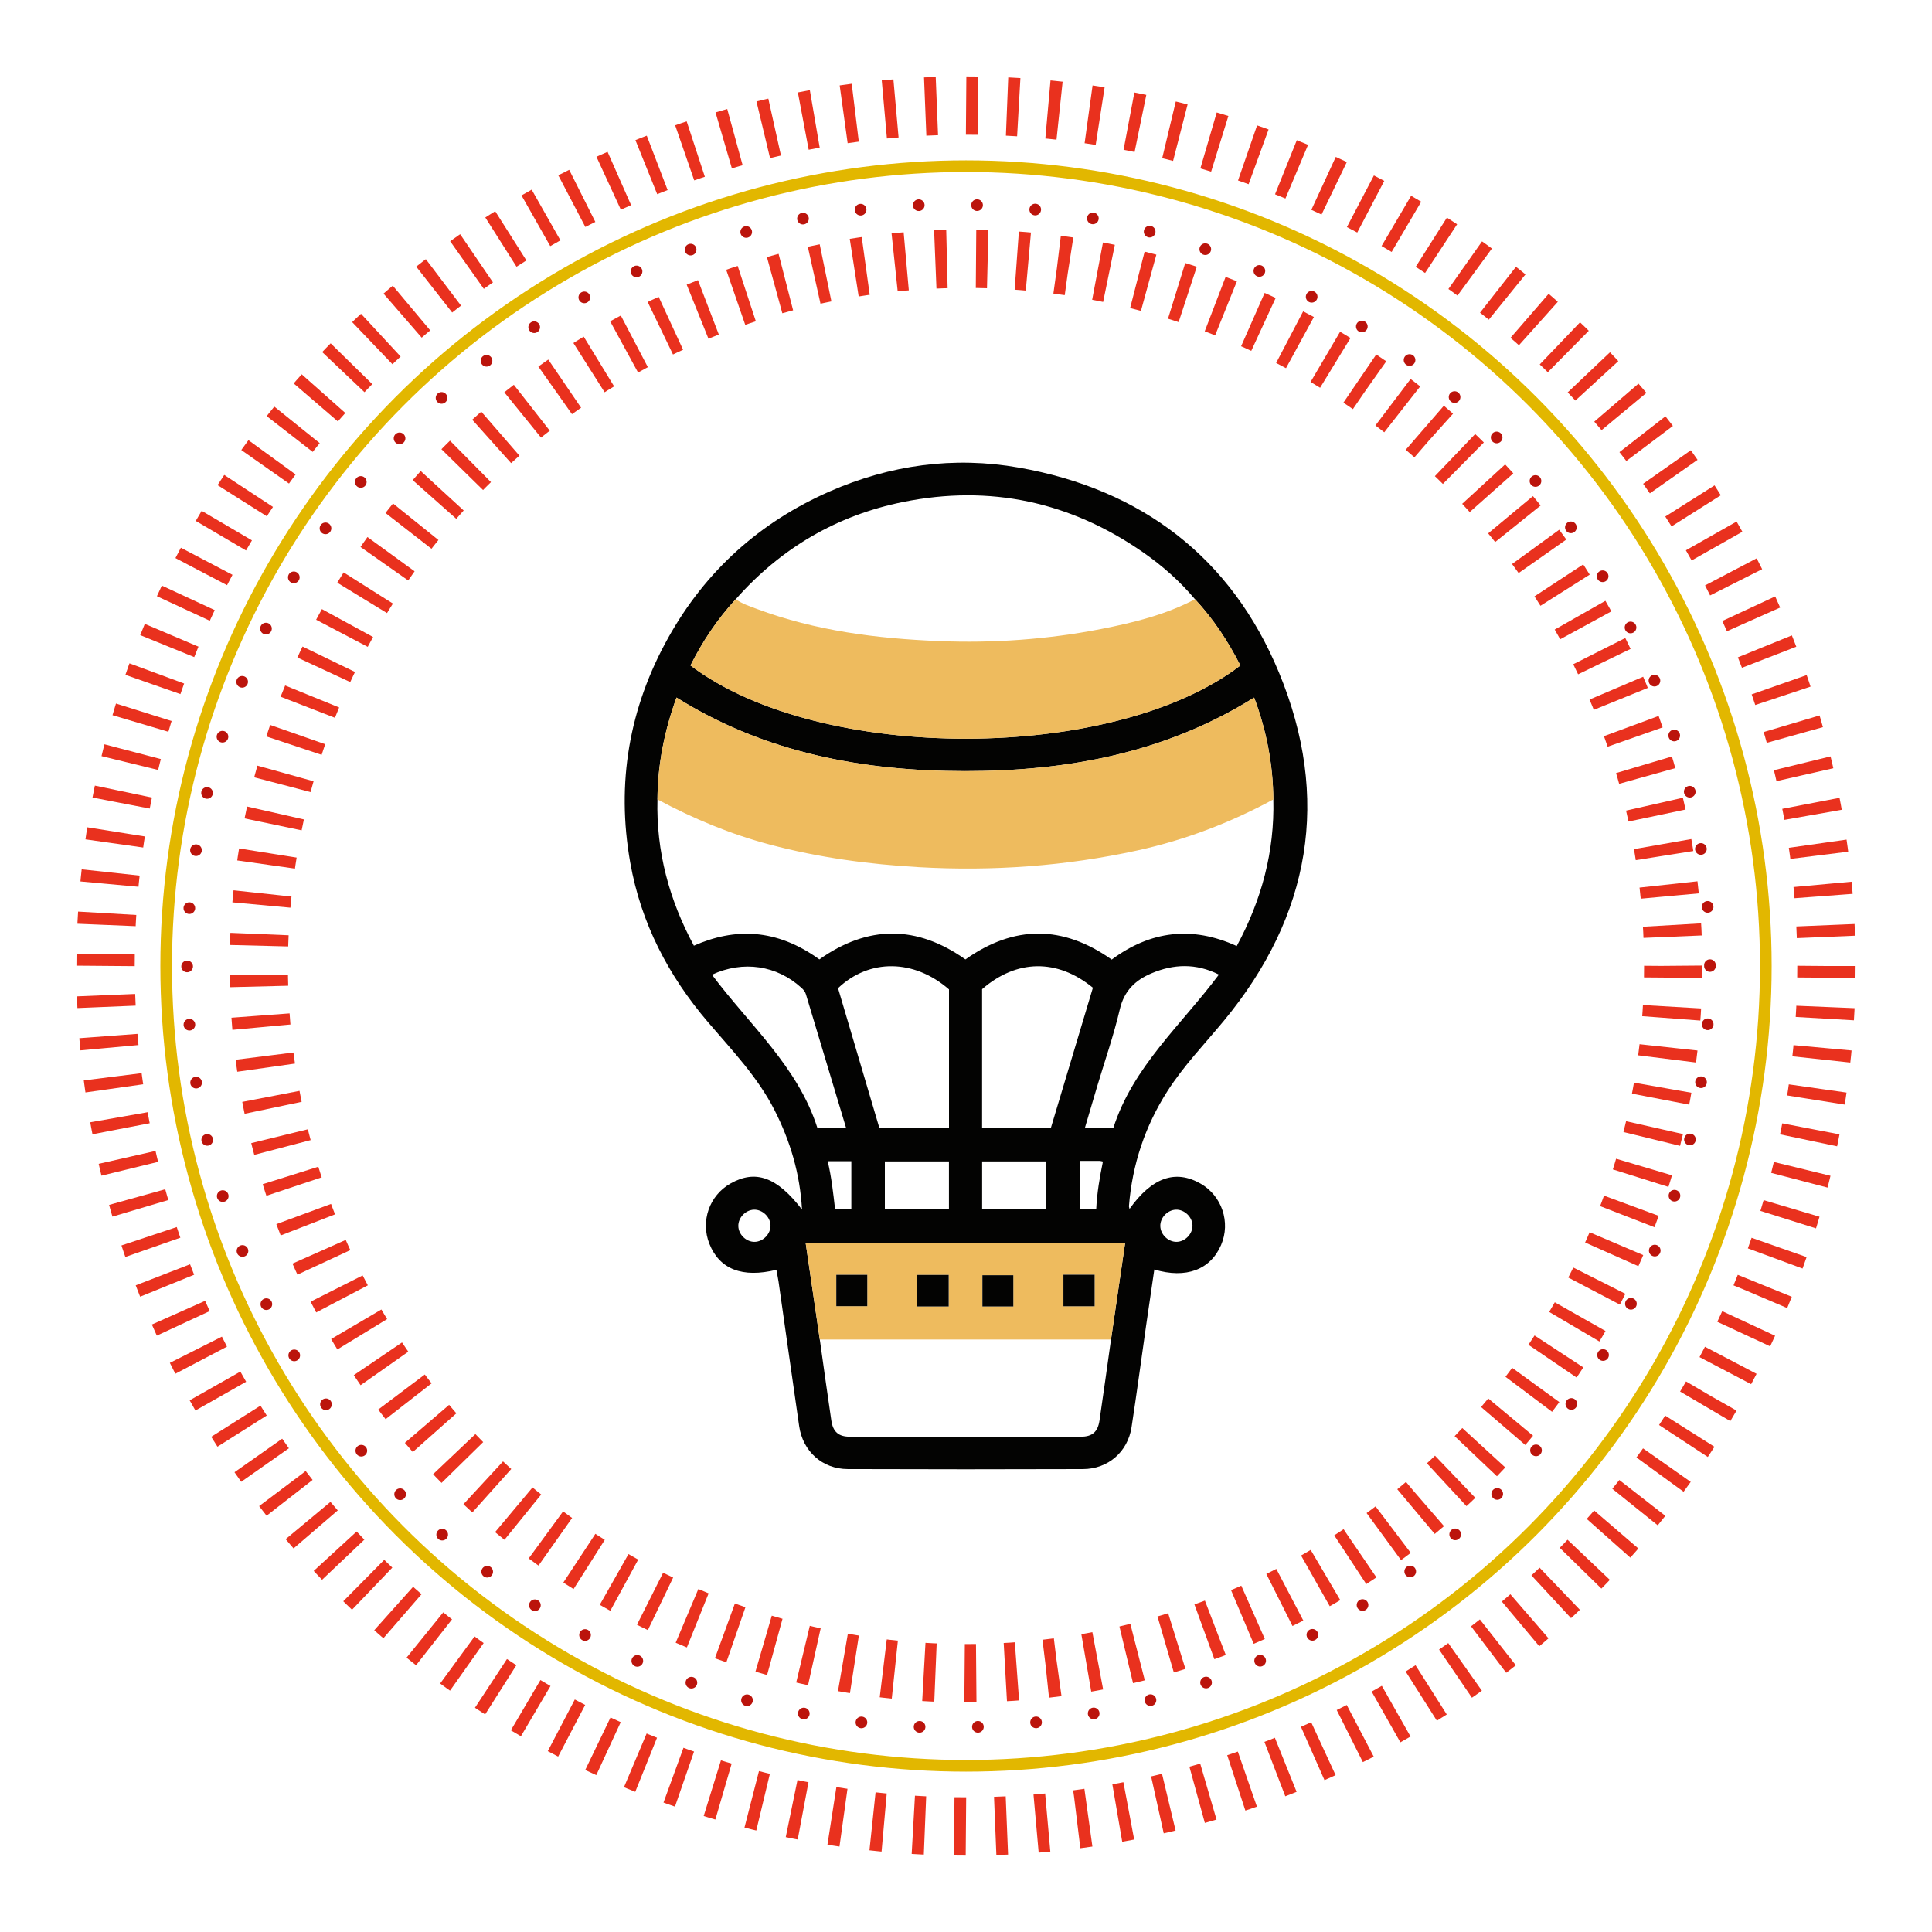
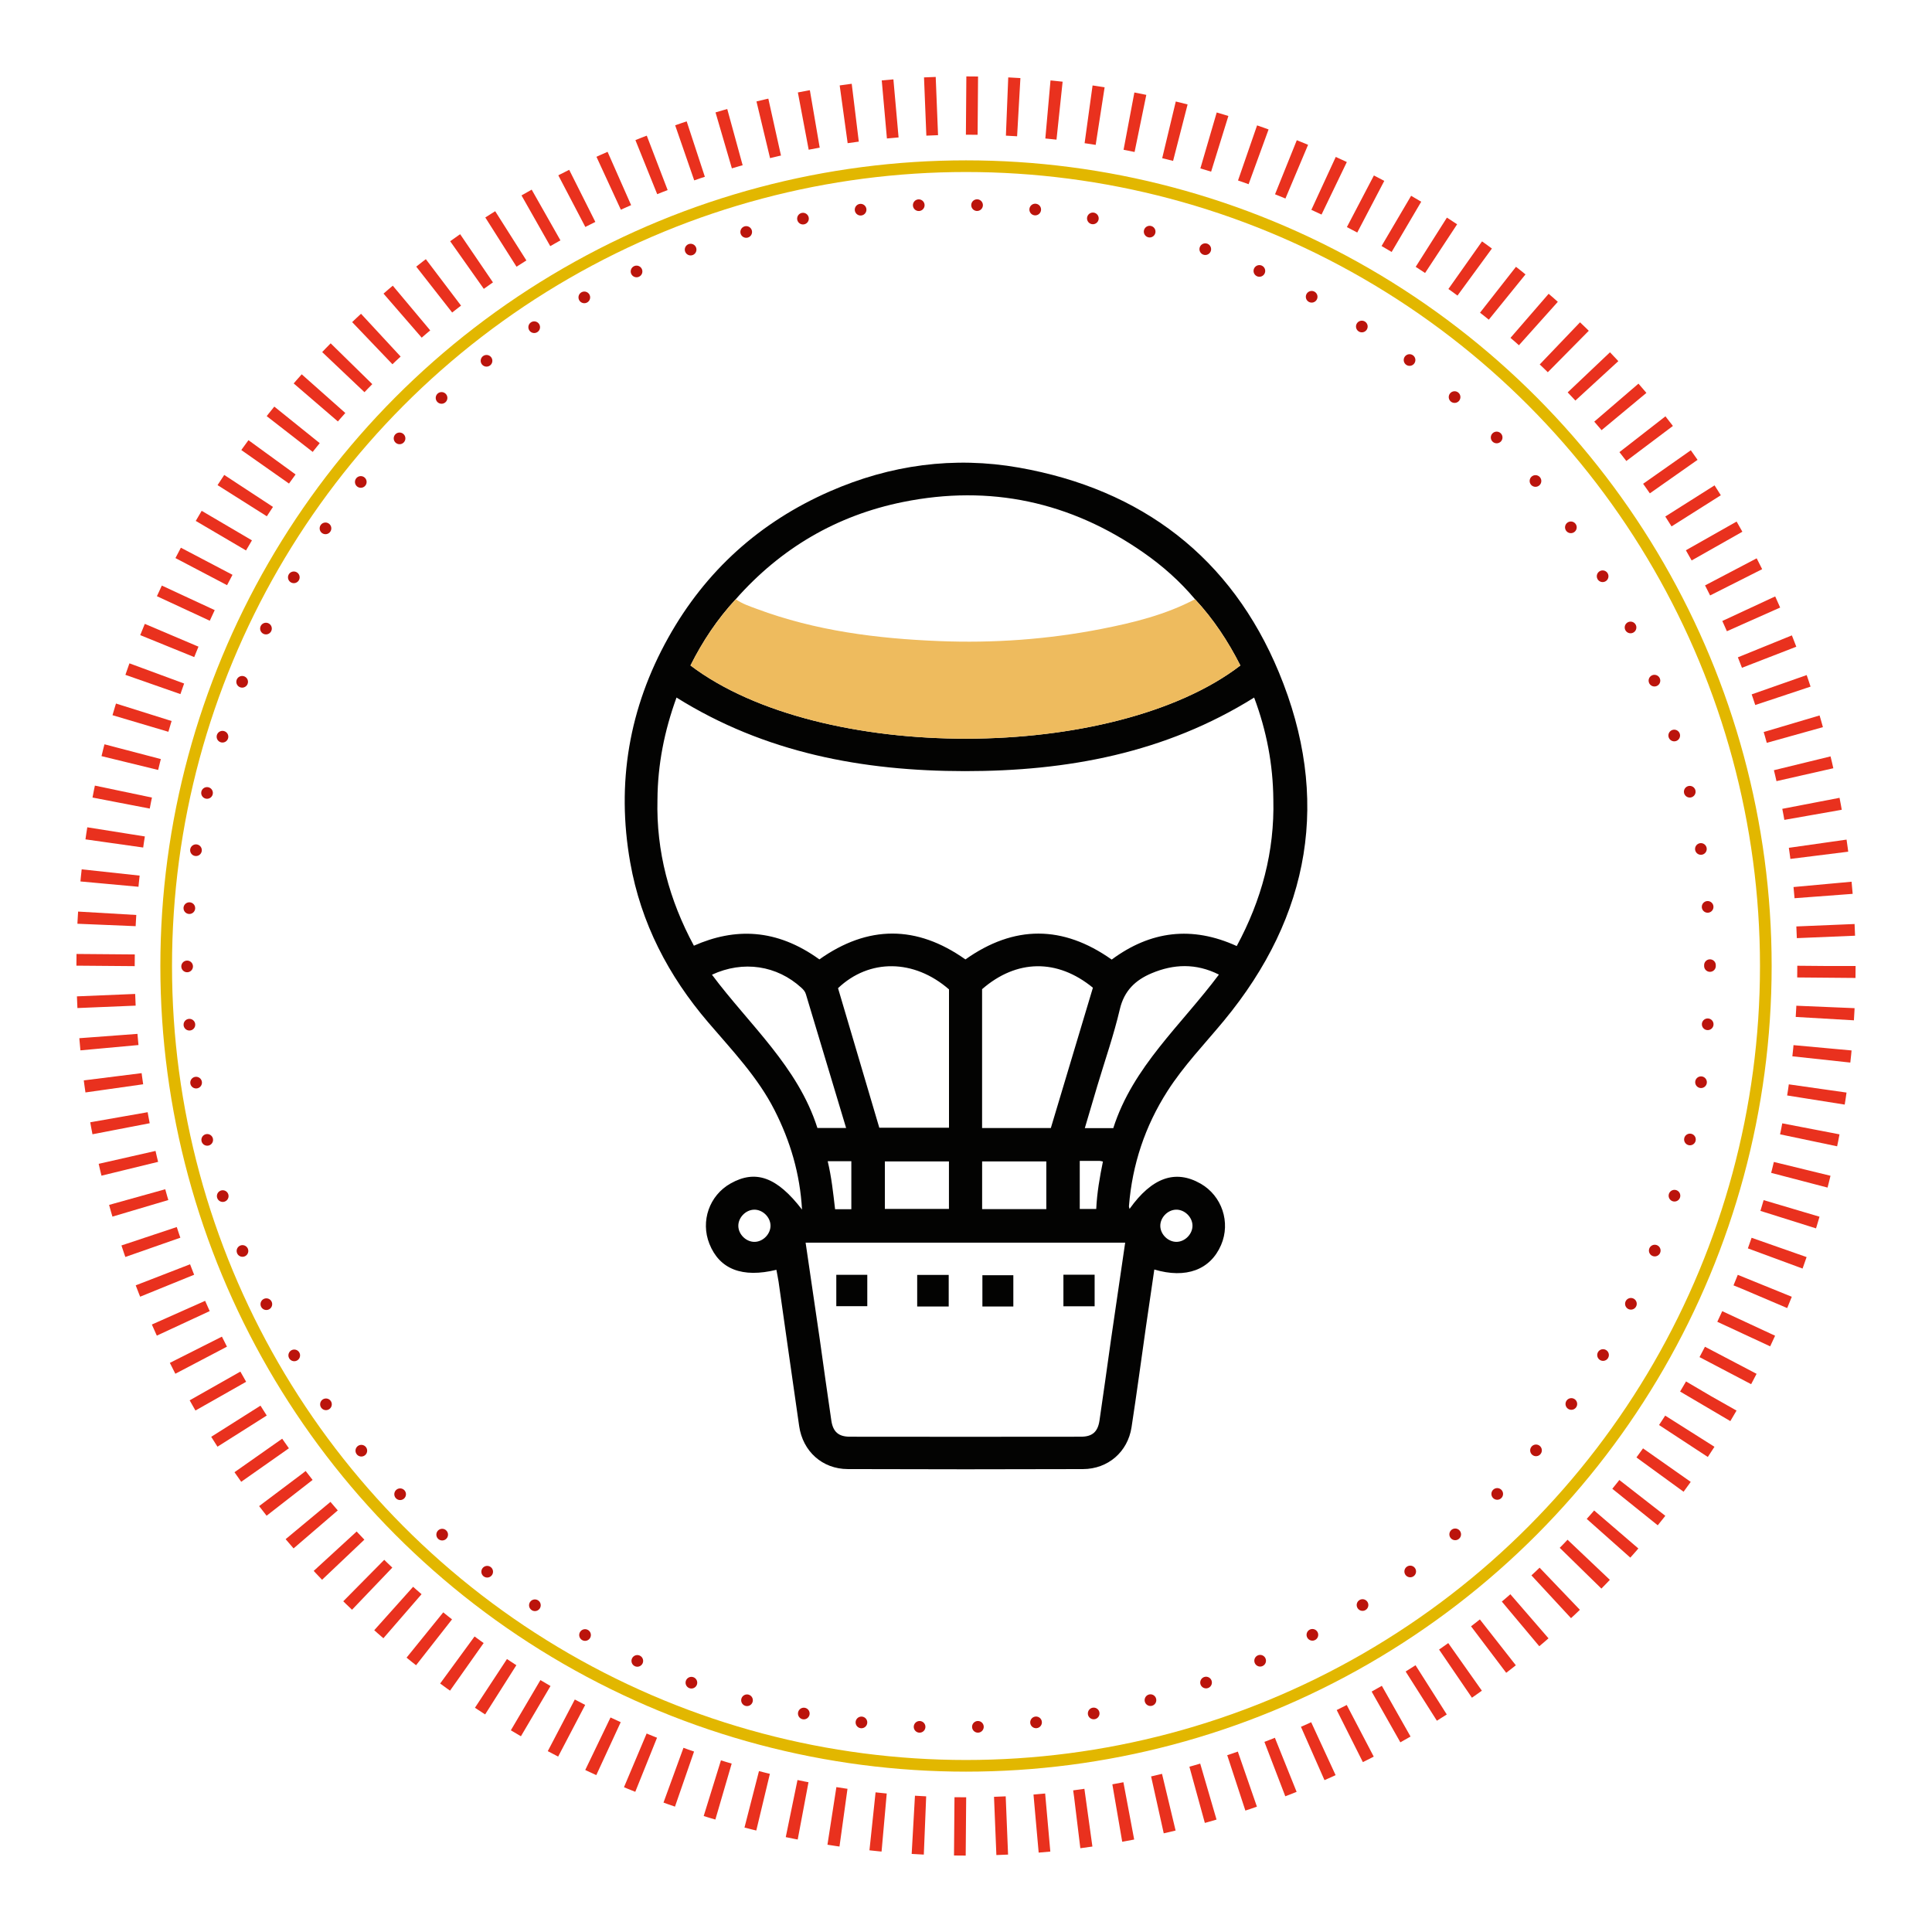
<svg xmlns="http://www.w3.org/2000/svg" version="1.1" x="0px" y="0px" width="140px" height="140px" viewBox="28 11.5 140 140" enable-background="new 28 11.5 140 140" xml:space="preserve">
  <g id="Calque_2">
</g>
  <g id="Layer_1">
    <title>Icon Medical Help</title>
    <g>
      <circle fill="none" stroke="#E2B700" stroke-width="0.845" stroke-miterlimit="10" cx="98" cy="81.5" r="57.958" />
      <g>
        <circle fill="none" stroke="#BB140C" stroke-width="0.845" stroke-linecap="round" stroke-linejoin="round" stroke-dasharray="0,4.227" cx="96.735" cy="81.5" r="55.175" />
      </g>
      <g>
        <circle fill="none" stroke="#E9311E" stroke-width="4.224" stroke-miterlimit="10" stroke-dasharray="0.848,2.12" cx="98" cy="81.5" r="62.351" />
      </g>
      <g>
-         <circle fill="none" stroke="#E9311E" stroke-width="4.224" stroke-miterlimit="10" stroke-dasharray="0.844,2.11" cx="98" cy="81.5" r="51.248" />
-       </g>
+         </g>
      <g display="none">
        <path display="inline" fill="#020202" d="M75.992,59.567c-0.926-0.604-1.207-1.453-1.18-2.473     c0.032-1.21,0.007-2.422,0.008-3.632c0.002-1.674,0.619-2.435,2.247-2.761c0.03-0.563,0.005-1.139,0.102-1.694     c0.278-1.599,1.584-2.723,3.213-2.818c0.26-0.015,0.522-0.01,0.783-0.01c12.441,0,24.882,0.042,37.323-0.033     c2.796-0.017,4.448,1.671,4.207,4.211c-0.009,0.093-0.001,0.188-0.001,0.317c0.444,0.139,0.915,0.193,1.299,0.481     c0.654,0.491,0.98,1.138,0.98,1.953c0,1.306-0.027,2.612,0.009,3.917c0.029,1.041-0.226,1.922-1.16,2.53     c0.427,10.166-3.235,18.473-11.333,24.829c0.707,8.484,1.418,17.015,2.128,25.538c1.906,0.48,2.377,1.084,2.376,3.03     c0,0.546,0.014,1.093-0.006,1.638c-0.047,1.285-0.985,2.212-2.278,2.255c-0.451,0.015-0.902,0.004-1.353,0.004     c-9.26,0-18.519,0-27.779,0c-1.938,0-2.778-0.835-2.78-2.76c0-0.475-0.001-0.95,0-1.425c0.005-1.634,0.686-2.427,2.372-2.698     c0.71-8.513,1.421-17.041,2.137-25.62c-3.868-2.888-6.83-6.525-8.844-10.926C76.456,69.036,75.753,64.416,75.992,59.567z      M111.904,81.711c0,0.054,0,0.107,0,0.161c0.032,0.026,0.064,0.052,0.096,0.078c0.034-0.072,0.068-0.144,0.102-0.217     c0.887-0.734,1.752-1.49,2.506-2.371c-0.331-1.193-0.651-2.351-0.972-3.509c-0.045,0.005-0.09,0.01-0.136,0.015     C112.968,77.816,112.436,79.763,111.904,81.711z M87.69,81.733c0.034,0.072,0.068,0.145,0.102,0.217     c0.032-0.026,0.064-0.052,0.096-0.078c0-0.054,0-0.107,0-0.161c-0.535-1.953-1.07-3.907-1.605-5.861     c-0.047,0.007-0.094,0.014-0.141,0.021c-0.32,1.174-0.639,2.348-0.959,3.52C85.985,80.25,86.81,81.021,87.69,81.733z      M100.351,57.552c2.878,0,5.757,0,8.635,0c0.338,0.002,0.676,0.003,1.015,0.005c2.848-0.001,5.696-0.002,8.544-0.003     c0.34,0,0.681,0.001,1.021,0.001c1.027,0,2.055,0,3.107,0c0-1.026,0-2.009,0-2.992c0.006-0.51,0.086-1.024-0.042-1.505     c-15.193,0-30.34,0-45.51,0c0,0.484,0,0.93,0,1.376c0,1.044,0,2.089,0,3.121c1.088,0,2.097,0,3.106,0     c0.338,0,0.677,0,1.015-0.001c2.847,0.001,5.694,0.001,8.54,0.002c0.338-0.001,0.676-0.002,1.013-0.003     c2.847,0.001,5.695,0.003,8.542,0.004C99.676,57.556,100.014,57.554,100.351,57.552z M111.754,103.592     c-0.116-1.646-0.232-3.291-0.348-4.93c-7.718,0-15.356,0-23.029,0c-0.116,1.674-0.23,3.301-0.343,4.929     c-0.196,2.114-0.393,4.229-0.593,6.385c8.333,0,16.575,0,24.909,0C112.15,107.82,111.952,105.706,111.754,103.592z      M120.374,50.723c0.139-1.99-0.112-2.263-2.029-2.263c-12.391,0-24.783,0-37.174,0c-0.237,0-0.477-0.015-0.711,0.014     c-0.619,0.077-0.996,0.437-1.061,1.057c-0.041,0.389-0.008,0.786-0.008,1.192C93.083,50.723,106.704,50.723,120.374,50.723z      M85.095,114.529c9.907,0,19.748,0,29.578,0c0-0.764,0-1.486,0-2.198c-9.882,0-19.722,0-29.578,0     C85.095,113.077,85.095,113.783,85.095,114.529z M88.656,96.297c7.498,0,14.979,0,22.486,0c0.052-0.761-0.086-1.473-0.16-2.194     c-7.417,0-14.799,0-22.188,0C88.758,94.856,88.585,95.551,88.656,96.297z M110.579,89.52c-7.122,0-14.236,0-21.381,0     c-0.147,0.735-0.142,1.463-0.179,2.197c7.274,0,14.515,0,21.782,0C110.705,90.956,110.768,90.239,110.579,89.52z M110.438,87.182     c-0.071-0.781-0.135-1.483-0.199-2.19c-6.924,0-13.805,0-20.695,0c-0.061,0.757-0.118,1.456-0.177,2.19     C96.401,87.182,103.386,87.182,110.438,87.182z M103.388,63.326c-0.05,0.003-0.1,0.005-0.15,0.008     c-0.689,2.531-1.374,5.064-2.075,7.592c-0.075,0.27-0.042,0.51,0.027,0.76c0.651,2.372,1.302,4.744,1.96,7.113     c0.037,0.134-0.042,0.36,0.242,0.372c0.636-2.323,1.26-4.651,1.918-6.97c0.179-0.633,0.197-1.217,0.011-1.861     C104.648,68.011,104.028,65.666,103.388,63.326z M110.078,79.171c0.049,0.004,0.098,0.008,0.146,0.012     c0.449-1.63,0.795-3.298,1.371-4.882c0.754-2.072,0.74-4.049-0.006-6.117c-0.57-1.58-0.921-3.239-1.381-4.906     c-0.1,0.092-0.151,0.115-0.16,0.15c-0.68,2.486-1.353,4.974-2.037,7.459c-0.072,0.262-0.064,0.504,0.007,0.761     C108.708,74.155,109.392,76.664,110.078,79.171z M89.718,63.333c-0.053-0.001-0.106-0.001-0.159-0.002     c-0.698,2.572-1.392,5.145-2.102,7.713c-0.071,0.257,0.011,0.472,0.07,0.69c0.629,2.328,1.269,4.654,1.919,6.977     c0.043,0.155-0.029,0.394,0.268,0.48c0.701-2.582,1.397-5.154,2.102-7.724c0.047-0.173,0.024-0.32-0.02-0.482     C91.101,68.435,90.41,65.884,89.718,63.333z M96.556,63.337c-0.049-0.002-0.098-0.005-0.148-0.007     c-0.4,1.449-0.69,2.94-1.224,4.337c-0.931,2.433-0.906,4.785,0.009,7.213c0.525,1.393,0.822,2.871,1.221,4.311     c0.844-2.599,1.546-5.191,2.258-7.781c0.05-0.181-0.01-0.328-0.052-0.482C97.935,68.397,97.245,65.867,96.556,63.337z      M83.394,77.256c0.443-1.612,0.801-3.101,1.269-4.554c0.318-0.987,0.303-1.898,0.003-2.889c-0.645-2.128-1.191-4.285-1.787-6.462     c-0.095,0.078-0.151,0.1-0.161,0.135c-0.752,2.807-1.496,5.615-2.257,8.419c-0.057,0.21-0.012,0.367,0.066,0.537     C81.29,74.099,82.191,75.674,83.394,77.256z M117.048,63.367c-0.047,0.006-0.095,0.012-0.142,0.018     c-0.633,2.314-1.251,4.632-1.909,6.939c-0.182,0.636-0.191,1.221-0.002,1.859c0.486,1.642,0.919,3.301,1.405,5.07     c1.261-1.65,2.203-3.327,2.997-5.109C118.614,69.221,117.831,66.294,117.048,63.367z M78.261,59.887     c-0.095,2.767,0.047,5.477,0.869,8.156c0.722-2.704,1.443-5.408,2.177-8.156C80.272,59.887,79.307,59.887,78.261,59.887z      M118.484,59.883c0.738,2.763,1.46,5.465,2.182,8.168c0.817-2.688,0.963-5.402,0.864-8.168     C120.527,59.883,119.562,59.883,118.484,59.883z M86.142,66.641c0.052-0.001,0.105-0.001,0.157-0.002     c0.607-2.243,1.215-4.487,1.831-6.761c-1.347,0-2.551,0-3.829,0C84.921,62.158,85.532,64.4,86.142,66.641z M91.138,59.886     c0.628,2.3,1.239,4.534,1.849,6.768c0.048-0.002,0.096-0.004,0.143-0.006c0.611-2.24,1.222-4.479,1.844-6.762     C93.686,59.886,92.463,59.886,91.138,59.886z M99.82,66.638c0.051,0.001,0.102,0.003,0.152,0.004     c0.611-2.242,1.221-4.483,1.835-6.736c-1.299,0-2.534,0-3.824,0C98.606,62.19,99.213,64.414,99.82,66.638z M108.653,59.878     c-1.304,0-2.53,0-3.838,0c0.624,2.286,1.238,4.533,1.852,6.779c0.048-0.006,0.097-0.011,0.145-0.017     C107.422,64.399,108.033,62.158,108.653,59.878z M111.656,59.887c0.627,2.297,1.237,4.531,1.848,6.765     c0.048-0.002,0.096-0.004,0.145-0.005c0.61-2.238,1.221-4.477,1.843-6.759C114.204,59.887,112.981,59.887,111.656,59.887z      M94.981,82.638c-0.631-2.303-1.244-4.543-1.858-6.784c-0.049,0.01-0.099,0.02-0.148,0.03c-0.607,2.238-1.215,4.476-1.833,6.755     C92.449,82.638,93.653,82.638,94.981,82.638z M99.969,75.861c-0.049,0.001-0.098,0.002-0.147,0.003     c-0.61,2.245-1.221,4.489-1.836,6.753c1.328,0,2.547,0,3.827,0C101.189,80.332,100.579,78.097,99.969,75.861z M108.655,82.625     c-0.628-2.3-1.239-4.534-1.849-6.768c-0.048,0.002-0.096,0.004-0.143,0.006c-0.611,2.24-1.222,4.479-1.844,6.762     C106.107,82.625,107.33,82.625,108.655,82.625z" />
        <path display="inline" fill="#EFBB5E" d="M88.035,103.591c1.485,0.639,2.311,1.814,2.727,3.537     c0.731-2.62,2.305-4.065,4.896-3.909c2.264,0.136,3.634,1.531,4.221,3.892c0.742-2.621,2.334-4.074,4.958-3.888     c2.23,0.159,3.58,1.547,4.165,3.915c0.449-1.695,1.249-2.914,2.751-3.547c0.198,2.114,0.396,4.228,0.597,6.384     c-8.334,0-16.576,0-24.909,0C87.642,107.82,87.839,105.705,88.035,103.591z M94.237,106.612c0,0.777,0,1.496,0,2.218     c0.76,0,1.478,0,2.2,0c0-0.759,0-1.478,0-2.218C95.695,106.612,94.993,106.612,94.237,106.612z M103.344,108.817     c0.8,0,1.519,0,2.198,0c0-0.774,0-1.494,0-2.173c-0.774,0-1.494,0-2.198,0C103.344,107.401,103.344,108.103,103.344,108.817z" />
        <path display="inline" fill="#EFBB5E" d="M90.796,57.553c-0.338,0.001-0.676,0.002-1.013,0.003     c-0.728-0.35-1.228-0.93-1.656-1.595c-0.332-0.515-0.668-1.032-1.05-1.51c-0.788-0.986-2.083-1.028-2.978-0.137     c-0.526,0.524-0.875,1.172-1.27,1.787c-0.403,0.627-0.878,1.163-1.586,1.452c-0.338,0-0.677,0-1.015,0.001     c-0.741-0.351-1.32-0.88-1.809-1.54c-0.405-0.546-0.725-1.169-1.296-1.581c0-0.446,0-0.892,0-1.376c15.169,0,30.317,0,45.51,0     c0.128,0.482,0.048,0.995,0.042,1.505c-0.273,0.16-0.42,0.436-0.614,0.669c-0.733,0.879-1.375,1.857-2.493,2.323     c-0.34,0-0.681-0.001-1.021-0.001c-0.71-0.286-1.186-0.822-1.591-1.447c-0.346-0.535-0.682-1.084-1.09-1.57     c-0.996-1.19-2.354-1.152-3.3,0.072c-0.332,0.429-0.646,0.876-0.923,1.342c-0.408,0.686-0.926,1.243-1.64,1.608     c-0.338-0.002-0.676-0.003-1.015-0.005c-0.725-0.263-1.198-0.806-1.609-1.426c-0.378-0.57-0.731-1.166-1.17-1.687     c-0.866-1.027-2.215-1.026-3.077,0.001c-0.438,0.522-0.79,1.117-1.169,1.687c-0.412,0.619-0.883,1.165-1.61,1.425     c-0.337,0.002-0.675,0.004-1.013,0.005c-0.698-0.347-1.193-0.898-1.6-1.551c-0.312-0.5-0.64-0.994-1.004-1.457     c-0.898-1.145-2.266-1.18-3.212-0.061c-0.44,0.52-0.796,1.113-1.171,1.685C91.956,56.776,91.493,57.294,90.796,57.553z" />
        <path display="inline" fill="#EFBB5E" d="M88.656,96.297c-0.071-0.746,0.102-1.441,0.137-2.194c7.388,0,14.771,0,22.188,0     c0.074,0.721,0.212,1.433,0.16,2.194C103.635,96.297,96.154,96.297,88.656,96.297z" />
        <path display="inline" fill="#EFBB5E" d="M110.579,89.52c0.189,0.719,0.126,1.436,0.222,2.197c-7.266,0-14.508,0-21.782,0     c0.037-0.734,0.033-1.461,0.179-2.197C96.343,89.52,103.458,89.52,110.579,89.52z" />
        <path display="inline" fill="#EFBB5E" d="M110.438,87.182c-7.051,0-14.037,0-21.071,0c0.059-0.734,0.116-1.434,0.177-2.19     c6.89,0,13.771,0,20.695,0C110.303,85.7,110.367,86.401,110.438,87.182z" />
        <path display="inline" fill="#EFBB5E" d="M87.69,81.733c0.066-0.008,0.132-0.016,0.198-0.023c0,0.054,0,0.108,0,0.162     c-0.032,0.026-0.064,0.052-0.096,0.078C87.759,81.878,87.724,81.806,87.69,81.733z" />
        <path display="inline" fill="#EFBB5E" d="M111.904,81.711c0.067,0.007,0.133,0.014,0.199,0.022     c-0.035,0.073-0.069,0.145-0.103,0.218c-0.032-0.026-0.064-0.052-0.096-0.078C111.904,81.818,111.904,81.764,111.904,81.711z" />
        <path display="inline" fill="#020202" d="M94.237,106.612c0.757,0,1.459,0,2.2,0c0,0.74,0,1.459,0,2.218c-0.722,0-1.441,0-2.2,0     C94.237,108.108,94.237,107.39,94.237,106.612z" />
        <path display="inline" fill="#020202" d="M103.344,108.817c0-0.714,0-1.416,0-2.173c0.704,0,1.423,0,2.198,0     c0,0.679,0,1.398,0,2.173C104.864,108.817,104.144,108.817,103.344,108.817z" />
      </g>
      <g display="none">
        <path display="inline" fill="#030302" d="M107.343,104.656c0.332,0.156,0.611,0.288,0.941,0.443     c1.034-1.496,2.4-2.544,4.172-2.999c1.758-0.452,3.432-0.181,5.051,0.677c1.681-2.301,3.892-3.507,6.767-3.116     c2.87,0.39,4.707,2.103,5.718,4.795c3.54,1.352,5.123,3.977,4.936,7.782c-23.873,0-47.736,0-71.598,0     c-0.361-2.804,0.828-6.295,4.852-7.773c1.817-5.504,8.995-6.736,12.522-1.698c1.598-0.834,3.29-1.131,5.067-0.662     c1.744,0.461,3.109,1.469,4.132,2.985c0.16-0.069,0.289-0.12,0.413-0.18c0.107-0.052,0.207-0.116,0.362-0.203     c-0.245-1.989-0.489-3.988-0.739-5.986c-0.555-4.439-1.124-8.875-1.666-13.316c-0.265-2.172-0.596-4.336-0.771-6.519     c-0.174-2.181,0.159-4.262,1.089-6.245c0.05-0.106,0.095-0.215,0.116-0.261c-1.294-1.285-2.552-2.535-3.856-3.831     c-2.187,1.905-4.803,2.624-7.732,1.799c-2.182-0.615-3.815-1.982-4.902-3.981c-2.118-3.896-0.682-9.694,4.855-11.567     c0.327-3.06,1.666-5.618,4.176-7.478c2.508-1.858,5.322-2.468,8.42-1.807c2.365-3.127,5.49-4.87,9.432-4.871     c3.911,0,7.027,1.712,9.38,4.788c6.208-1.218,11.875,3.213,12.48,9.392c2.699,0.906,4.609,2.68,5.435,5.464     c0.7,2.358,0.371,4.61-0.962,6.701c-2.382,3.736-8.01,5.28-12.269,1.57c-1.259,1.251-2.515,2.5-3.851,3.828     c0.427,0.924,0.849,1.988,1.052,3.124c0.321,1.8,0.182,3.593-0.045,5.389c-0.611,4.819-1.214,9.64-1.817,14.46     C108.116,98.437,107.734,101.515,107.343,104.656z M91.596,72.042c-1.341,1.972-2.038,4.2-1.77,6.762c1.949,0,3.814,0,5.665,0     c0,0.785,0,1.499,0,2.275c-1.807,0-3.579,0-5.422,0c0.197,1.582,0.385,3.094,0.579,4.646c1.276,0,2.473,0,3.677,0     c0,0.783,0,1.513,0,2.304c-1.142,0-2.241,0-3.388,0c0.194,1.563,0.38,3.06,0.574,4.623c2.13,0,4.213,0,6.278,0     c0,0.805,0,1.535,0,2.327c-2.015,0-3.976,0-5.983,0c0.195,1.564,0.381,3.06,0.575,4.619c1.466,0,2.874,0,4.274,0     c0,0.789,0,1.504,0,2.307c-1.333,0-2.637,0-3.979,0c0.096,0.804,0.181,1.515,0.273,2.281c1.272-0.03,2.452,0.245,3.573,0.783     c1.724-1.007,3.44-1.008,5.166,0.001c1.056-0.505,2.166-0.785,3.378-0.79c0.327-2.607,0.651-5.183,0.974-7.758     c0.655-5.227,1.308-10.454,1.966-15.681c0.205-1.626,0.365-3.248,0.063-4.884c-0.267-1.445-0.947-2.705-1.665-3.868     c2.313-2.317,4.587-4.594,6.907-6.917c1.824,2.783,4.295,4.074,7.613,2.804c2.206-0.844,3.634-3.136,3.47-5.496     c-0.244-3.521-2.433-5.185-5.778-5.675c0.206-2.564-0.436-4.822-2.228-6.656c-1.795-1.837-3.989-2.639-6.651-2.441     c0.561,1.534,0.957,2.997,0.911,4.522c-0.819,0-1.551,0-2.278,0c-0.184-5.159-3.968-8.757-8.49-9.157     c-2.211-0.195-4.255,0.361-6.068,1.65c-2.583,1.836-3.833,4.408-3.979,7.508c-0.803,0-1.536,0-2.269,0     c-0.034-1.578,0.377-3.024,0.88-4.497c-2.144-0.243-4.014,0.241-5.676,1.442c-2.561,1.85-3.548,4.451-3.41,7.58     c-3.381,0.588-5.597,2.324-5.754,5.911c-0.104,2.367,1.55,4.633,3.732,5.401c2.835,0.998,4.793,0.234,7.357-2.832     C86.963,67.408,89.239,69.684,91.596,72.042z M132.451,109.961c-0.356-1.325-1.123-2.291-2.308-2.905     c-1.692-0.878-3.335-0.672-4.923,0.356c-0.467-0.626-0.908-1.218-1.351-1.811c1.027-0.85,2.224-1.152,3.464-1.383     c-0.965-1.696-2.777-2.557-4.625-2.27c-0.981,0.152-1.837,0.567-2.544,1.253c-0.916,0.889-1.345,2.013-1.42,3.273     c-0.786,0-1.524,0-2.257,0c-0.129-0.536,0.134-1.019,0.093-1.509c-2.176-1.486-5.171-0.732-6.458,1.618     c0.418,0.574,0.87,1.134,1.11,1.862c-0.698,0.293-1.375,0.577-2.047,0.859c-1.479-2.816-4.719-3.852-7.705-1.459     c-2.334-1.709-2.334-1.709-4.766,0.002c-2.839-2.311-6.126-1.491-7.698,1.455c-0.672-0.283-1.348-0.568-2.052-0.865     c0.271-0.723,0.708-1.29,1.125-1.858c-1.322-2.36-4.355-3.111-6.462-1.6c-0.032,0.487,0.229,0.969,0.092,1.499     c-0.741,0-1.479,0-2.214,0c-0.525-2.854-1.988-4.361-4.376-4.581c-1.83-0.168-3.886,1.157-4.175,2.319     c0.576,0.146,1.169,0.249,1.726,0.449c0.582,0.21,1.15,0.481,1.658,0.943c-0.444,0.593-0.887,1.184-1.325,1.769     c-3.395-1.621-6.703-0.422-7.192,2.584C88.016,109.961,110.208,109.961,132.451,109.961z" />
        <path display="inline" fill="#EEBA5D" d="M91.596,72.042c-2.357-2.357-4.633-4.634-6.905-6.905     c-2.564,3.066-4.522,3.83-7.357,2.832c-2.182-0.768-3.836-3.034-3.732-5.401c0.157-3.587,2.373-5.323,5.754-5.911     c-0.139-3.128,0.848-5.73,3.41-7.58c1.663-1.201,3.533-1.685,5.676-1.442c-0.503,1.472-0.914,2.919-0.88,4.497     c0.734,0,1.467,0,2.269,0c0.146-3.1,1.396-5.672,3.979-7.508c1.813-1.288,3.857-1.845,6.068-1.65     c4.522,0.4,8.306,3.998,8.49,9.157c0.727,0,1.459,0,2.278,0c0.046-1.525-0.35-2.988-0.911-4.522     c2.662-0.198,4.856,0.604,6.651,2.441c1.792,1.834,2.433,4.092,2.228,6.656c3.345,0.49,5.534,2.154,5.778,5.675     c0.163,2.36-1.265,4.652-3.47,5.496c-3.318,1.27-5.789-0.022-7.613-2.804c-2.319,2.323-4.593,4.6-6.907,6.917     c0.718,1.163,1.398,2.423,1.665,3.868c0.302,1.636,0.142,3.258-0.063,4.884c-0.658,5.227-1.311,10.454-1.966,15.681     c-0.323,2.575-0.646,5.151-0.974,7.758c-1.212,0.005-2.321,0.285-3.378,0.79c-1.725-1.009-3.441-1.008-5.166-0.001     c-1.121-0.538-2.301-0.813-3.573-0.783c-0.092-0.766-0.177-1.477-0.273-2.281c1.342,0,2.645,0,3.979,0c0-0.803,0-1.518,0-2.307     c-1.4,0-2.808,0-4.274,0c-0.194-1.56-0.38-3.055-0.575-4.619c2.007,0,3.968,0,5.983,0c0-0.792,0-1.522,0-2.327     c-2.064,0-4.147,0-6.278,0c-0.194-1.563-0.38-3.059-0.574-4.623c1.147,0,2.245,0,3.388,0c0-0.791,0-1.521,0-2.304     c-1.204,0-2.401,0-3.677,0c-0.193-1.553-0.382-3.064-0.579-4.646c1.843,0,3.615,0,5.422,0c0-0.776,0-1.49,0-2.275     c-1.851,0-3.716,0-5.665,0C89.558,76.242,90.255,74.013,91.596,72.042z M100.168,68.404c1.666,0.311,3.15,0.95,4.391,1.782     c2.107-2.106,4.154-4.152,6.248-6.245c-2.789-0.361-5.3-1.358-7.007-3.819c-1.182,0.637-2.394,1.002-3.632,1.294     C100.168,63.752,100.168,66.031,100.168,68.404z M97.819,61.392c-1.272-0.248-2.434-0.68-3.588-1.241     c-0.886,1.097-1.862,2.038-3.103,2.686c-1.251,0.653-2.644,0.813-3.95,1.163c2.078,2.078,4.131,4.131,6.225,6.225     c1.301-0.893,2.805-1.492,4.415-1.83C97.819,66.049,97.819,63.766,97.819,61.392z M105.406,83.533     c0.054-0.383,0.104-0.665,0.131-0.95c0.161-1.647,0.526-3.275,0.499-4.94c-0.025-1.518-0.43-2.912-1.415-4.165     c-0.624,0.472-1.208,0.914-1.795,1.358c1.82,2.768,0.283,5.617,0.38,8.415C103.932,83.344,104.642,83.435,105.406,83.533z      M99.135,70.678c0,0.793,0,1.527,0,2.256c0.62,0.127,1.218,0.249,1.844,0.377c0.304-0.699,0.593-1.365,0.889-2.046     C100.969,70.867,100.111,70.696,99.135,70.678z" />
        <path display="inline" fill="#030302" d="M100.168,68.404c0-2.373,0-4.652,0-6.988c1.238-0.292,2.45-0.656,3.632-1.294     c1.707,2.461,4.218,3.458,7.007,3.819c-2.095,2.093-4.141,4.139-6.248,6.245C103.318,69.354,101.834,68.715,100.168,68.404z      M106.462,65.218c-1.219-0.57-2.316-1.296-3.239-2.199c-0.304-0.024-0.51,0.102-0.737,0.224c0,1.1,0,2.205,0,3.32     c0.625,0.261,1.241,0.519,1.848,0.773C105.041,66.632,105.737,65.939,106.462,65.218z" />
-         <path display="inline" fill="#030302" d="M97.819,61.392c0,2.374,0,4.657,0,7.003c-1.611,0.338-3.114,0.937-4.415,1.83     c-2.094-2.094-4.147-4.147-6.225-6.225c1.306-0.35,2.698-0.51,3.95-1.163c1.241-0.648,2.217-1.589,3.103-2.686     C95.385,60.712,96.546,61.145,97.819,61.392z M95.517,63.207c-0.253-0.079-0.446-0.249-0.751-0.171     c-0.905,0.903-1.999,1.61-3.149,2.161c0.716,0.736,1.398,1.438,2.079,2.138c0.615-0.261,1.222-0.519,1.821-0.773     C95.517,65.435,95.517,64.359,95.517,63.207z" />
        <path display="inline" fill="#030302" d="M105.406,83.533c-0.764-0.098-1.474-0.189-2.2-0.281     c-0.097-2.798,1.44-5.647-0.38-8.415c0.587-0.444,1.17-0.886,1.795-1.358c0.985,1.253,1.39,2.646,1.415,4.165     c0.027,1.665-0.338,3.293-0.499,4.94C105.51,82.867,105.46,83.149,105.406,83.533z" />
        <path display="inline" fill="#030302" d="M99.135,70.678c0.976,0.017,1.834,0.188,2.733,0.587     c-0.296,0.681-0.585,1.346-0.889,2.046c-0.626-0.128-1.224-0.25-1.844-0.377C99.135,72.205,99.135,71.471,99.135,70.678z" />
      </g>
      <g>
        <path fill="#030302" d="M84.261,103.515c-2.47,0.605-4.121-0.04-4.855-1.881c-0.656-1.646-0.004-3.508,1.532-4.374     c1.815-1.023,3.362-0.474,5.179,1.89c-0.145-2.596-0.848-4.955-1.987-7.197c-1.224-2.41-3.082-4.344-4.811-6.368     c-2.889-3.38-4.873-7.191-5.651-11.586c-1.018-5.755-0.083-11.206,2.761-16.297c2.7-4.835,6.631-8.372,11.701-10.594     c4.387-1.923,8.99-2.555,13.708-1.722c8.907,1.573,15.389,6.519,18.838,14.841c3.768,9.09,2.316,17.62-3.997,25.25     c-1.388,1.677-2.907,3.251-4.085,5.095c-1.623,2.54-2.547,5.318-2.786,8.323c-0.005,0.061,0.025,0.125,0.043,0.207     c1.621-2.274,3.315-2.873,5.14-1.836c1.554,0.883,2.2,2.81,1.493,4.451c-0.773,1.793-2.536,2.463-4.838,1.777     c-0.201,1.373-0.403,2.734-0.599,4.096c-0.351,2.446-0.675,4.895-1.052,7.337c-0.275,1.784-1.705,3.023-3.518,3.029     c-5.683,0.019-11.366,0.02-17.049-0.001c-1.841-0.007-3.253-1.284-3.518-3.114c-0.506-3.486-0.994-6.975-1.492-10.462     C84.374,104.091,84.313,103.805,84.261,103.515z M108.508,108.565c0.341-2.336,0.683-4.671,1.026-7.016     c-7.761,0-15.431,0-23.156,0c0.348,2.375,0.688,4.696,1.028,7.017c0.278,1.961,0.545,3.923,0.837,5.881     c0.121,0.81,0.525,1.161,1.338,1.162c5.584,0.008,11.168,0.008,16.753,0c0.814-0.001,1.217-0.352,1.338-1.162     C107.963,112.488,108.23,110.525,108.508,108.565z M81.317,54.92c-1.335,1.44-2.409,3.055-3.283,4.802     c9.402,7.124,30.699,7.024,39.848,0.001c-0.883-1.741-1.948-3.364-3.288-4.802c-1.091-1.299-2.352-2.417-3.74-3.383     c-5.283-3.682-11.109-4.935-17.411-3.663C88.633,48.847,84.577,51.225,81.317,54.92z M120.271,69.431     c-0.024-2.532-0.488-4.978-1.391-7.383c-6.462,4.035-13.561,5.334-20.96,5.331c-7.395-0.004-14.487-1.321-20.897-5.332     c-0.885,2.432-1.363,4.865-1.381,7.385c-0.096,3.777,0.855,7.289,2.64,10.597c2.951-1.304,5.971-1.262,9.093,0.993     c3.523-2.494,7.054-2.495,10.583,0.002c3.53-2.499,7.06-2.494,10.6,0.011c2.811-2.083,5.821-2.458,9.06-0.98     C119.418,76.721,120.366,73.208,120.271,69.431z M96.768,83.195c-2.533-2.205-5.775-2.241-8.041-0.088     c0.999,3.379,2.001,6.767,2.99,10.111c1.737,0,3.39,0,5.051,0C96.768,89.843,96.768,86.513,96.768,83.195z M104.148,93.24     c1.017-3.391,2.036-6.793,3.048-10.166c-2.588-2.121-5.537-2.064-8.03,0.105c0,3.348,0,6.691,0,10.062     C100.83,93.24,102.462,93.24,104.148,93.24z M79.591,82.131c2.712,3.632,6.228,6.66,7.641,11.105c0.721,0,1.372,0,2.08,0     c-0.981-3.261-1.951-6.478-2.915-9.697c-0.059-0.199-0.183-0.331-0.33-0.466C84.297,81.458,81.858,81.08,79.591,82.131z      M116.327,82.122c-1.67-0.837-3.284-0.767-4.881-0.094c-1.164,0.491-1.984,1.257-2.299,2.606     c-0.437,1.871-1.077,3.696-1.628,5.541c-0.302,1.013-0.6,2.027-0.909,3.073c0.721,0,1.354,0,2.063,0     C110.088,88.801,113.601,85.774,116.327,82.122z M96.764,95.661c-1.597,0-3.126,0-4.644,0c0,1.18,0,2.317,0,3.443     c1.572,0,3.101,0,4.644,0C96.764,97.943,96.764,96.823,96.764,95.661z M103.82,95.659c-1.558,0-3.104,0-4.651,0     c0,1.174,0,2.309,0,3.458c1.562,0,3.088,0,4.651,0C103.82,97.954,103.82,96.82,103.82,95.659z M89.691,95.645     c-0.602,0-1.137,0-1.713,0c0.28,1.165,0.4,2.323,0.535,3.479c0.426,0,0.786,0,1.178,0C89.691,97.964,89.691,96.825,89.691,95.645     z M106.243,95.623c0,1.161,0,2.316,0,3.485c0.385,0,0.76,0,1.194,0c0.056-1.18,0.254-2.308,0.485-3.438     c-0.09-0.018-0.161-0.045-0.233-0.046C107.224,95.621,106.76,95.623,106.243,95.623z M83.834,100.295     c-0.017-0.615-0.585-1.154-1.195-1.137c-0.615,0.017-1.154,0.585-1.137,1.195c0.017,0.615,0.584,1.154,1.195,1.137     C83.31,101.472,83.85,100.905,83.834,100.295z M113.217,99.157c-0.615,0.017-1.154,0.585-1.137,1.195     c0.017,0.615,0.585,1.154,1.195,1.137c0.615-0.017,1.154-0.585,1.137-1.195C114.396,99.68,113.828,99.14,113.217,99.157z" />
-         <path fill="#EEBB5E" d="M75.642,69.431c0.018-2.519,0.495-4.952,1.381-7.385c6.41,4.012,13.502,5.329,20.897,5.332     c7.4,0.004,14.498-1.295,20.96-5.33c0.903,2.406,1.367,4.851,1.391,7.383c-3.111,1.685-6.386,2.938-9.844,3.694     c-5.211,1.139-10.477,1.516-15.805,1.216c-3.671-0.207-7.287-0.697-10.842-1.64C80.932,71.945,78.235,70.819,75.642,69.431z" />
        <path fill="#EEBB5E" d="M114.595,54.922c1.34,1.438,2.405,3.06,3.288,4.802c-9.149,7.024-30.446,7.123-39.848-0.001     c0.873-1.747,1.947-3.362,3.283-4.802c0.461,0.335,0.998,0.507,1.522,0.702c4.259,1.591,8.706,2.151,13.209,2.332     c3.94,0.159,7.862-0.119,11.737-0.875C110.134,56.621,112.455,56.051,114.595,54.922z" />
-         <path fill="#EEBB5E" d="M108.508,108.565c-7.034,0-14.068,0-21.102,0c-0.34-2.321-0.68-4.642-1.028-7.017     c7.724,0,15.395,0,23.156,0C109.191,103.893,108.849,106.229,108.508,108.565z M88.601,103.879c0,0.824,0,1.566,0,2.272     c0.797,0,1.54,0,2.246,0c0-0.797,0-1.539,0-2.272C90.069,103.879,89.344,103.879,88.601,103.879z M96.747,106.175     c0-0.781,0-1.523,0-2.289c-0.776,0-1.518,0-2.284,0c0,0.776,0,1.518,0,2.289C95.221,106.175,95.945,106.175,96.747,106.175z      M101.43,106.175c0-0.825,0-1.568,0-2.268c-0.799,0-1.542,0-2.242,0c0,0.799,0,1.542,0,2.268     C99.968,106.175,100.693,106.175,101.43,106.175z M105.059,103.871c0,0.814,0,1.556,0,2.287c0.789,0,1.53,0,2.262,0     c0-0.789,0-1.53,0-2.287C106.55,103.871,105.826,103.871,105.059,103.871z" />
        <path fill="#030302" d="M88.601,103.879c0.743,0,1.468,0,2.246,0c0,0.733,0,1.475,0,2.272c-0.707,0-1.449,0-2.246,0     C88.601,105.444,88.601,104.702,88.601,103.879z" />
        <path fill="#030302" d="M96.747,106.175c-0.801,0-1.526,0-2.284,0c0-0.771,0-1.513,0-2.289c0.767,0,1.508,0,2.284,0     C96.747,104.652,96.747,105.393,96.747,106.175z" />
        <path fill="#030302" d="M101.43,106.175c-0.737,0-1.461,0-2.242,0c0-0.726,0-1.469,0-2.268c0.7,0,1.443,0,2.242,0     C101.43,104.607,101.43,105.349,101.43,106.175z" />
        <path fill="#030302" d="M105.059,103.871c0.767,0,1.491,0,2.262,0c0,0.757,0,1.499,0,2.287c-0.732,0-1.473,0-2.262,0     C105.059,105.427,105.059,104.686,105.059,103.871z" />
      </g>
    </g>
  </g>
</svg>